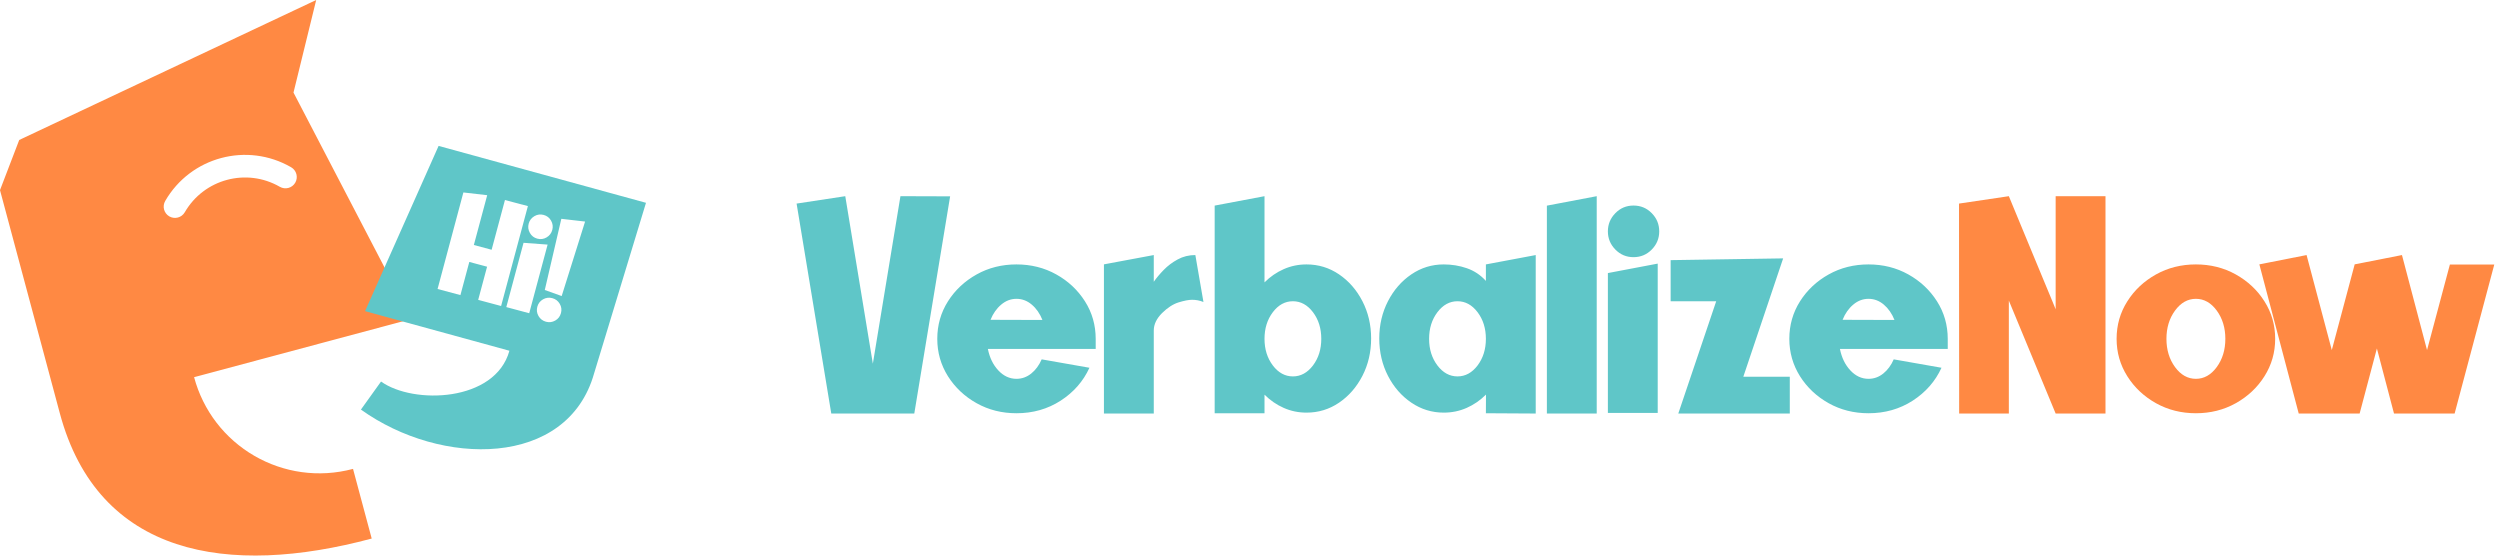
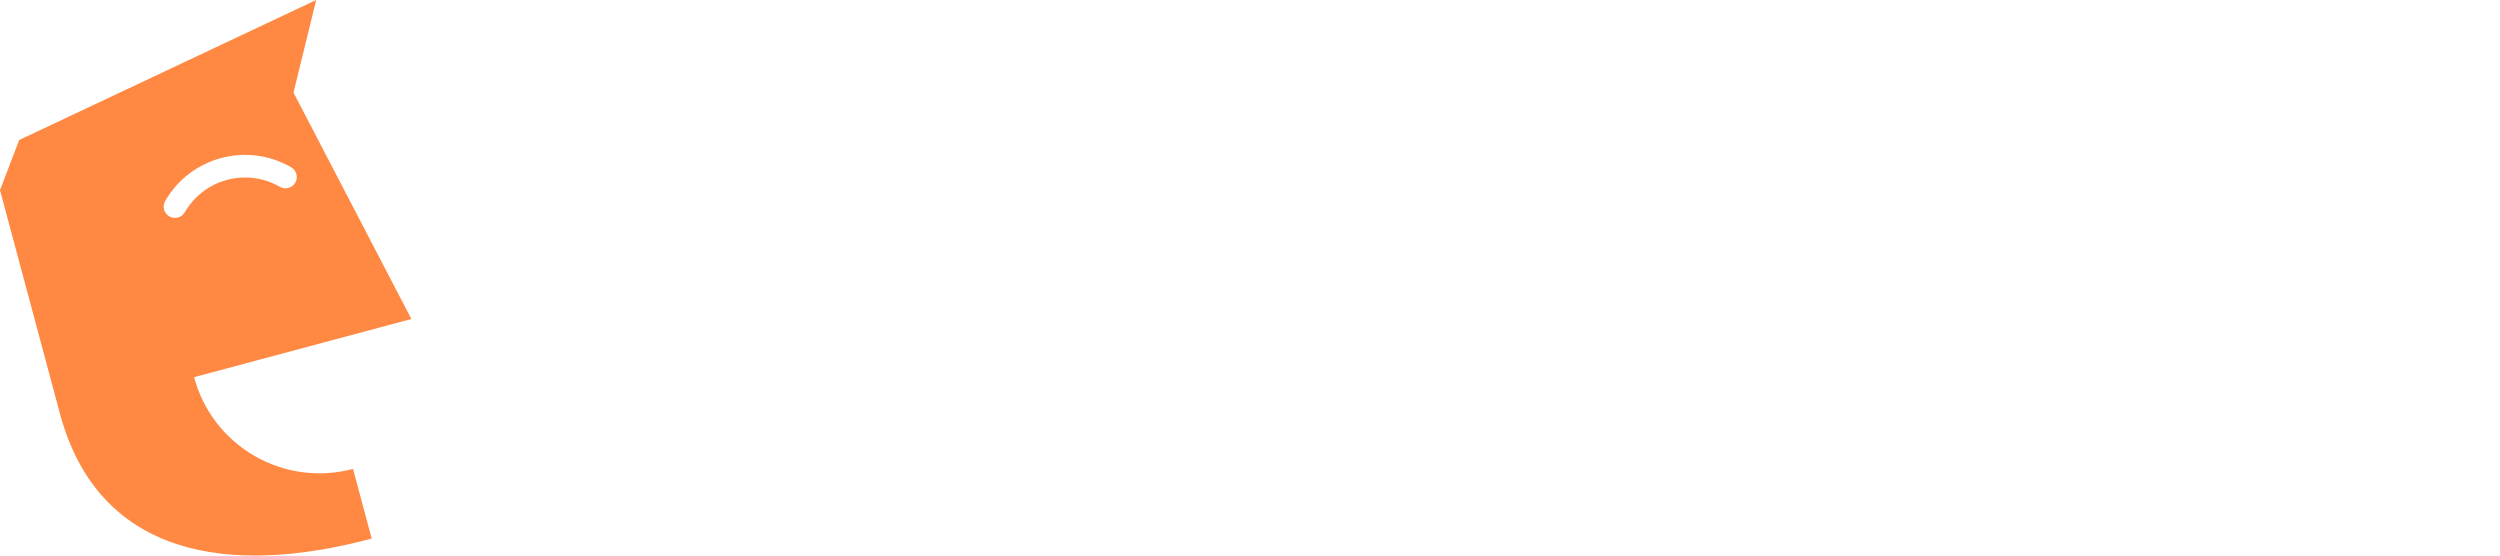
<svg xmlns="http://www.w3.org/2000/svg" width="270" height="60" viewBox="0 0 270 60" fill="none">
-   <path d="M89.778 44.662L86.032 21.987L91.289 21.188L94.268 39.278L97.248 21.188L102.614 21.205L98.743 44.662H89.778ZM106.69 37.685C106.88 38.631 107.255 39.403 107.821 40.006C108.381 40.609 109.039 40.913 109.778 40.913C110.365 40.913 110.892 40.723 111.371 40.343C111.849 39.957 112.225 39.446 112.502 38.81L117.661 39.718C116.992 41.179 115.954 42.364 114.551 43.272C113.143 44.179 111.55 44.63 109.778 44.63C108.207 44.63 106.771 44.271 105.478 43.548C104.183 42.825 103.15 41.853 102.379 40.636C101.612 39.413 101.226 38.066 101.226 36.593C101.226 35.11 101.612 33.757 102.379 32.545C103.15 31.328 104.183 30.361 105.478 29.638C106.771 28.915 108.207 28.557 109.778 28.557C111.349 28.557 112.784 28.915 114.078 29.638C115.378 30.361 116.405 31.333 117.177 32.545C117.949 33.762 118.335 35.115 118.335 36.604V37.685H106.69ZM112.583 34.556C112.306 33.865 111.92 33.311 111.43 32.898C110.936 32.48 110.387 32.273 109.778 32.273C109.174 32.273 108.625 32.48 108.131 32.898C107.636 33.311 107.25 33.86 106.978 34.539L112.583 34.556ZM129.973 32.616C129.571 32.453 129.164 32.377 128.75 32.377C128.386 32.377 127.902 32.469 127.299 32.654C126.696 32.838 126.092 33.23 125.499 33.816C124.907 34.409 124.608 35.033 124.608 35.691V44.662H119.225V28.551L124.608 27.546V30.431C124.896 30.018 125.254 29.589 125.684 29.149C126.114 28.709 126.614 28.328 127.19 28.019C127.761 27.704 128.397 27.546 129.098 27.546L129.973 32.616ZM136.567 30.497C137.181 29.882 137.877 29.404 138.644 29.067C139.416 28.725 140.237 28.557 141.107 28.557C142.39 28.557 143.564 28.915 144.619 29.633C145.673 30.35 146.516 31.317 147.141 32.529C147.767 33.746 148.082 35.088 148.082 36.55C148.082 38.028 147.767 39.375 147.141 40.592C146.516 41.804 145.673 42.771 144.619 43.489C143.564 44.206 142.39 44.564 141.107 44.564C140.237 44.564 139.416 44.396 138.644 44.054C137.877 43.717 137.181 43.239 136.567 42.624V44.63H131.184V22.204L136.567 21.188V30.497ZM139.633 32.534C138.785 32.534 138.062 32.931 137.464 33.719C136.866 34.512 136.567 35.468 136.567 36.593C136.567 37.718 136.866 38.674 137.464 39.468C138.062 40.255 138.785 40.652 139.633 40.652C140.481 40.652 141.205 40.255 141.803 39.468C142.4 38.674 142.699 37.718 142.699 36.593C142.699 35.468 142.4 34.512 141.803 33.719C141.205 32.931 140.481 32.534 139.633 32.534ZM160.476 28.557L165.858 27.546V44.662L160.476 44.63L160.486 42.614C159.872 43.233 159.171 43.712 158.399 44.054C157.621 44.396 156.8 44.564 155.925 44.564C154.653 44.564 153.484 44.206 152.429 43.489C151.369 42.771 150.526 41.804 149.901 40.592C149.276 39.375 148.961 38.028 148.961 36.55C148.961 35.088 149.276 33.746 149.901 32.529C150.526 31.317 151.369 30.35 152.424 29.633C153.479 28.915 154.648 28.557 155.92 28.557C156.79 28.557 157.627 28.692 158.421 28.969C159.22 29.247 159.905 29.703 160.476 30.339V28.557ZM157.409 32.534C156.561 32.534 155.838 32.931 155.24 33.719C154.642 34.512 154.343 35.468 154.343 36.593C154.343 37.718 154.642 38.674 155.24 39.468C155.838 40.255 156.561 40.652 157.409 40.652C158.258 40.652 158.981 40.255 159.579 39.468C160.177 38.674 160.476 37.718 160.476 36.593C160.476 35.468 160.177 34.512 159.579 33.719C158.981 32.931 158.258 32.534 157.409 32.534ZM172.446 21.188V44.662H167.063V22.21L172.446 21.188ZM179.033 28.47V44.597H173.651V29.491L179.033 28.47ZM176.418 22.199C177.19 22.199 177.848 22.471 178.386 23.02C178.925 23.568 179.196 24.22 179.196 24.987C179.196 25.753 178.925 26.405 178.386 26.953C177.848 27.502 177.19 27.774 176.418 27.774C175.652 27.774 174.999 27.502 174.461 26.953C173.923 26.405 173.651 25.753 173.651 24.987C173.651 24.22 173.923 23.568 174.461 23.02C174.999 22.471 175.652 22.199 176.418 22.199ZM192.58 27.905L188.279 40.685H193.298V44.662H181.255L185.349 32.539H180.429V28.095L192.58 27.905ZM198.711 37.685C198.901 38.631 199.276 39.403 199.842 40.006C200.402 40.609 201.06 40.913 201.799 40.913C202.386 40.913 202.913 40.723 203.392 40.343C203.87 39.957 204.246 39.446 204.523 38.81L209.682 39.718C209.014 41.179 207.975 42.364 206.572 43.272C205.164 44.179 203.571 44.63 201.799 44.63C200.228 44.63 198.792 44.271 197.498 43.548C196.204 42.825 195.171 41.853 194.4 40.636C193.633 39.413 193.247 38.066 193.247 36.593C193.247 35.11 193.633 33.757 194.4 32.545C195.171 31.328 196.204 30.361 197.498 29.638C198.792 28.915 200.228 28.557 201.799 28.557C203.37 28.557 204.805 28.915 206.099 29.638C207.399 30.361 208.426 31.333 209.198 32.545C209.97 33.762 210.356 35.115 210.356 36.604V37.685H198.711ZM204.604 34.556C204.327 33.865 203.941 33.311 203.452 32.898C202.957 32.48 202.408 32.273 201.799 32.273C201.195 32.273 200.646 32.48 200.151 32.898C199.657 33.311 199.271 33.86 198.999 34.539L204.604 34.556Z" fill="#5FC6C8" />
-   <path fill-rule="evenodd" clip-rule="evenodd" d="M216.955 21.188L217.324 22.08C217.564 22.677 217.879 23.433 218.265 24.356C218.646 25.28 219.054 26.258 219.483 27.296C219.912 28.328 220.32 29.312 220.701 30.235C221.087 31.159 221.402 31.915 221.647 32.512L222.011 33.404V21.188H227.393V44.662H222.011L216.955 32.464V44.662H211.589L211.573 21.987L216.955 21.188ZM237.156 28.557C238.727 28.557 240.163 28.915 241.462 29.638C242.756 30.361 243.794 31.328 244.561 32.545C245.333 33.757 245.719 35.11 245.719 36.593C245.719 38.066 245.333 39.413 244.561 40.636C243.794 41.853 242.756 42.825 241.462 43.548C240.163 44.271 238.727 44.63 237.156 44.63C235.585 44.63 234.149 44.271 232.85 43.548C231.556 42.825 230.518 41.853 229.751 40.636C228.979 39.413 228.593 38.066 228.593 36.593C228.593 35.11 228.979 33.757 229.751 32.545C230.518 31.328 231.556 30.361 232.85 29.638C234.149 28.915 235.585 28.557 237.156 28.557ZM237.156 32.273C236.275 32.273 235.525 32.697 234.905 33.539C234.285 34.387 233.976 35.403 233.976 36.593C233.976 37.783 234.285 38.799 234.905 39.647C235.525 40.489 236.275 40.913 237.156 40.913C238.037 40.913 238.787 40.489 239.407 39.647C240.027 38.799 240.337 37.783 240.337 36.593C240.337 35.403 240.027 34.387 239.407 33.539C238.787 32.697 238.037 32.273 237.156 32.273ZM262.12 37.81L264.588 28.567H269.383L265.099 44.662H258.553L256.705 37.636L254.84 44.662H248.262L244.01 28.551L249.11 27.546L251.834 37.81L254.302 28.567V28.551L259.412 27.546L262.12 37.81Z" fill="#FF8943" />
  <path fill-rule="evenodd" clip-rule="evenodd" d="M6.458 44.62L0 20.533L2.076 15.117L34.149 0L31.698 9.998L44.428 34.452L20.962 40.735C21.927 44.336 24.262 47.378 27.491 49.242C30.596 51.033 34.387 51.641 38.127 50.64L40.144 58.163C24.657 62.311 10.608 60.098 6.458 44.62ZM19.955 22.925C19.617 23.508 18.87 23.707 18.287 23.37C17.704 23.032 17.505 22.286 17.843 21.703C19.217 19.323 21.427 17.725 23.888 17.067C26.347 16.409 29.061 16.688 31.443 18.063C32.026 18.401 32.225 19.147 31.888 19.73C31.55 20.313 30.803 20.512 30.22 20.174C28.425 19.139 26.377 18.929 24.519 19.426C22.661 19.923 20.993 21.13 19.955 22.925Z" fill="#FF8943" />
-   <path fill-rule="evenodd" clip-rule="evenodd" d="M64.162 40.329L69.767 21.903L47.368 15.758L39.427 33.603L55.017 37.88C53.494 43.425 44.644 43.709 41.152 41.206L38.98 44.234C47.65 50.449 61.288 50.529 64.162 40.329ZM53.095 26.975L54.535 21.602L57.012 22.258L54.119 33.048L51.644 32.386L52.605 28.804L50.685 28.29L49.725 31.872L47.258 31.211L50.045 20.785L52.618 21.081L51.175 26.461L53.095 26.975ZM59.142 26.416L57.155 33.829L54.681 33.166L56.542 26.223L59.142 26.416ZM58.713 23.211C59.068 23.306 59.337 23.512 59.517 23.831C59.697 24.149 59.741 24.483 59.647 24.834C59.552 25.187 59.347 25.453 59.032 25.639C58.717 25.825 58.381 25.869 58.026 25.774C57.674 25.68 57.407 25.474 57.228 25.156C57.048 24.837 57.003 24.504 57.098 24.152C57.192 23.8 57.397 23.534 57.712 23.347C58.027 23.161 58.361 23.117 58.713 23.211ZM59.653 32.201C60.003 32.295 60.269 32.5 60.453 32.814C60.636 33.129 60.679 33.461 60.585 33.811C60.489 34.168 60.286 34.438 59.969 34.618C59.653 34.798 59.32 34.843 58.97 34.749C58.613 34.653 58.344 34.447 58.16 34.133C57.979 33.82 57.935 33.484 58.031 33.127C58.125 32.777 58.33 32.511 58.644 32.33C58.96 32.149 59.296 32.105 59.653 32.201ZM63.189 23.928L60.662 31.973L58.837 31.319L60.624 23.632L63.189 23.928Z" fill="#5FC6C8" />
</svg>